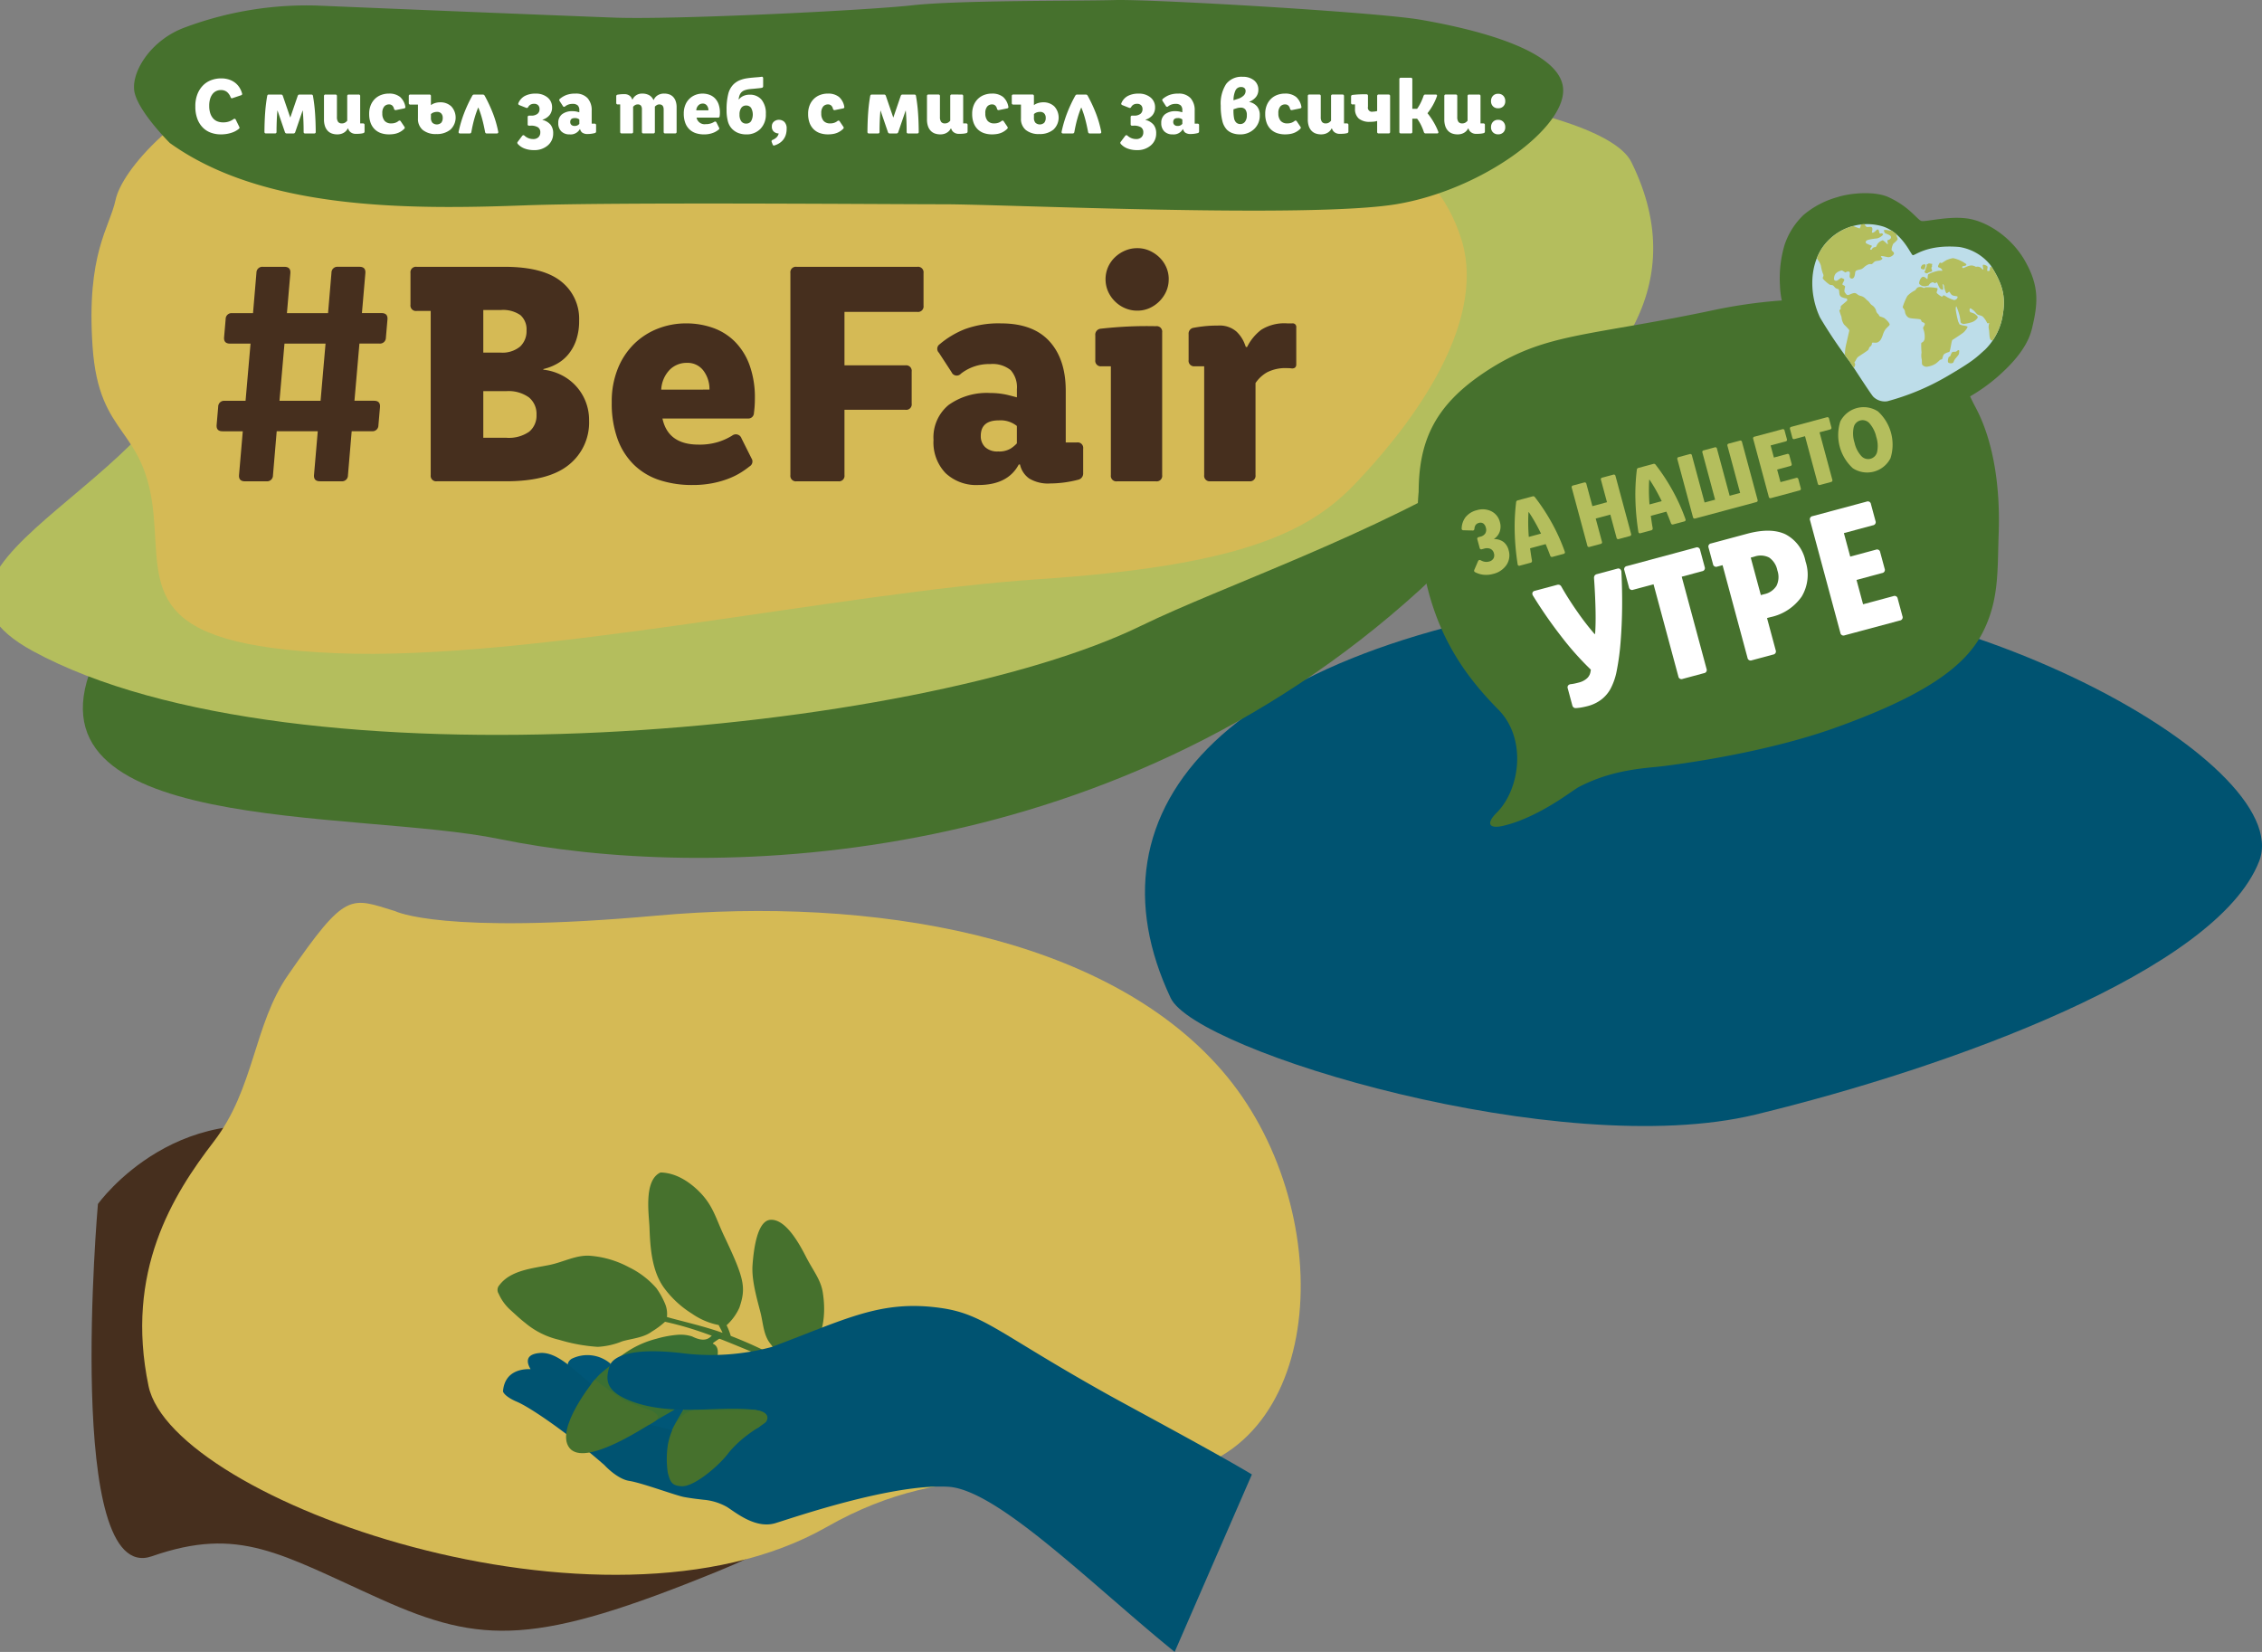
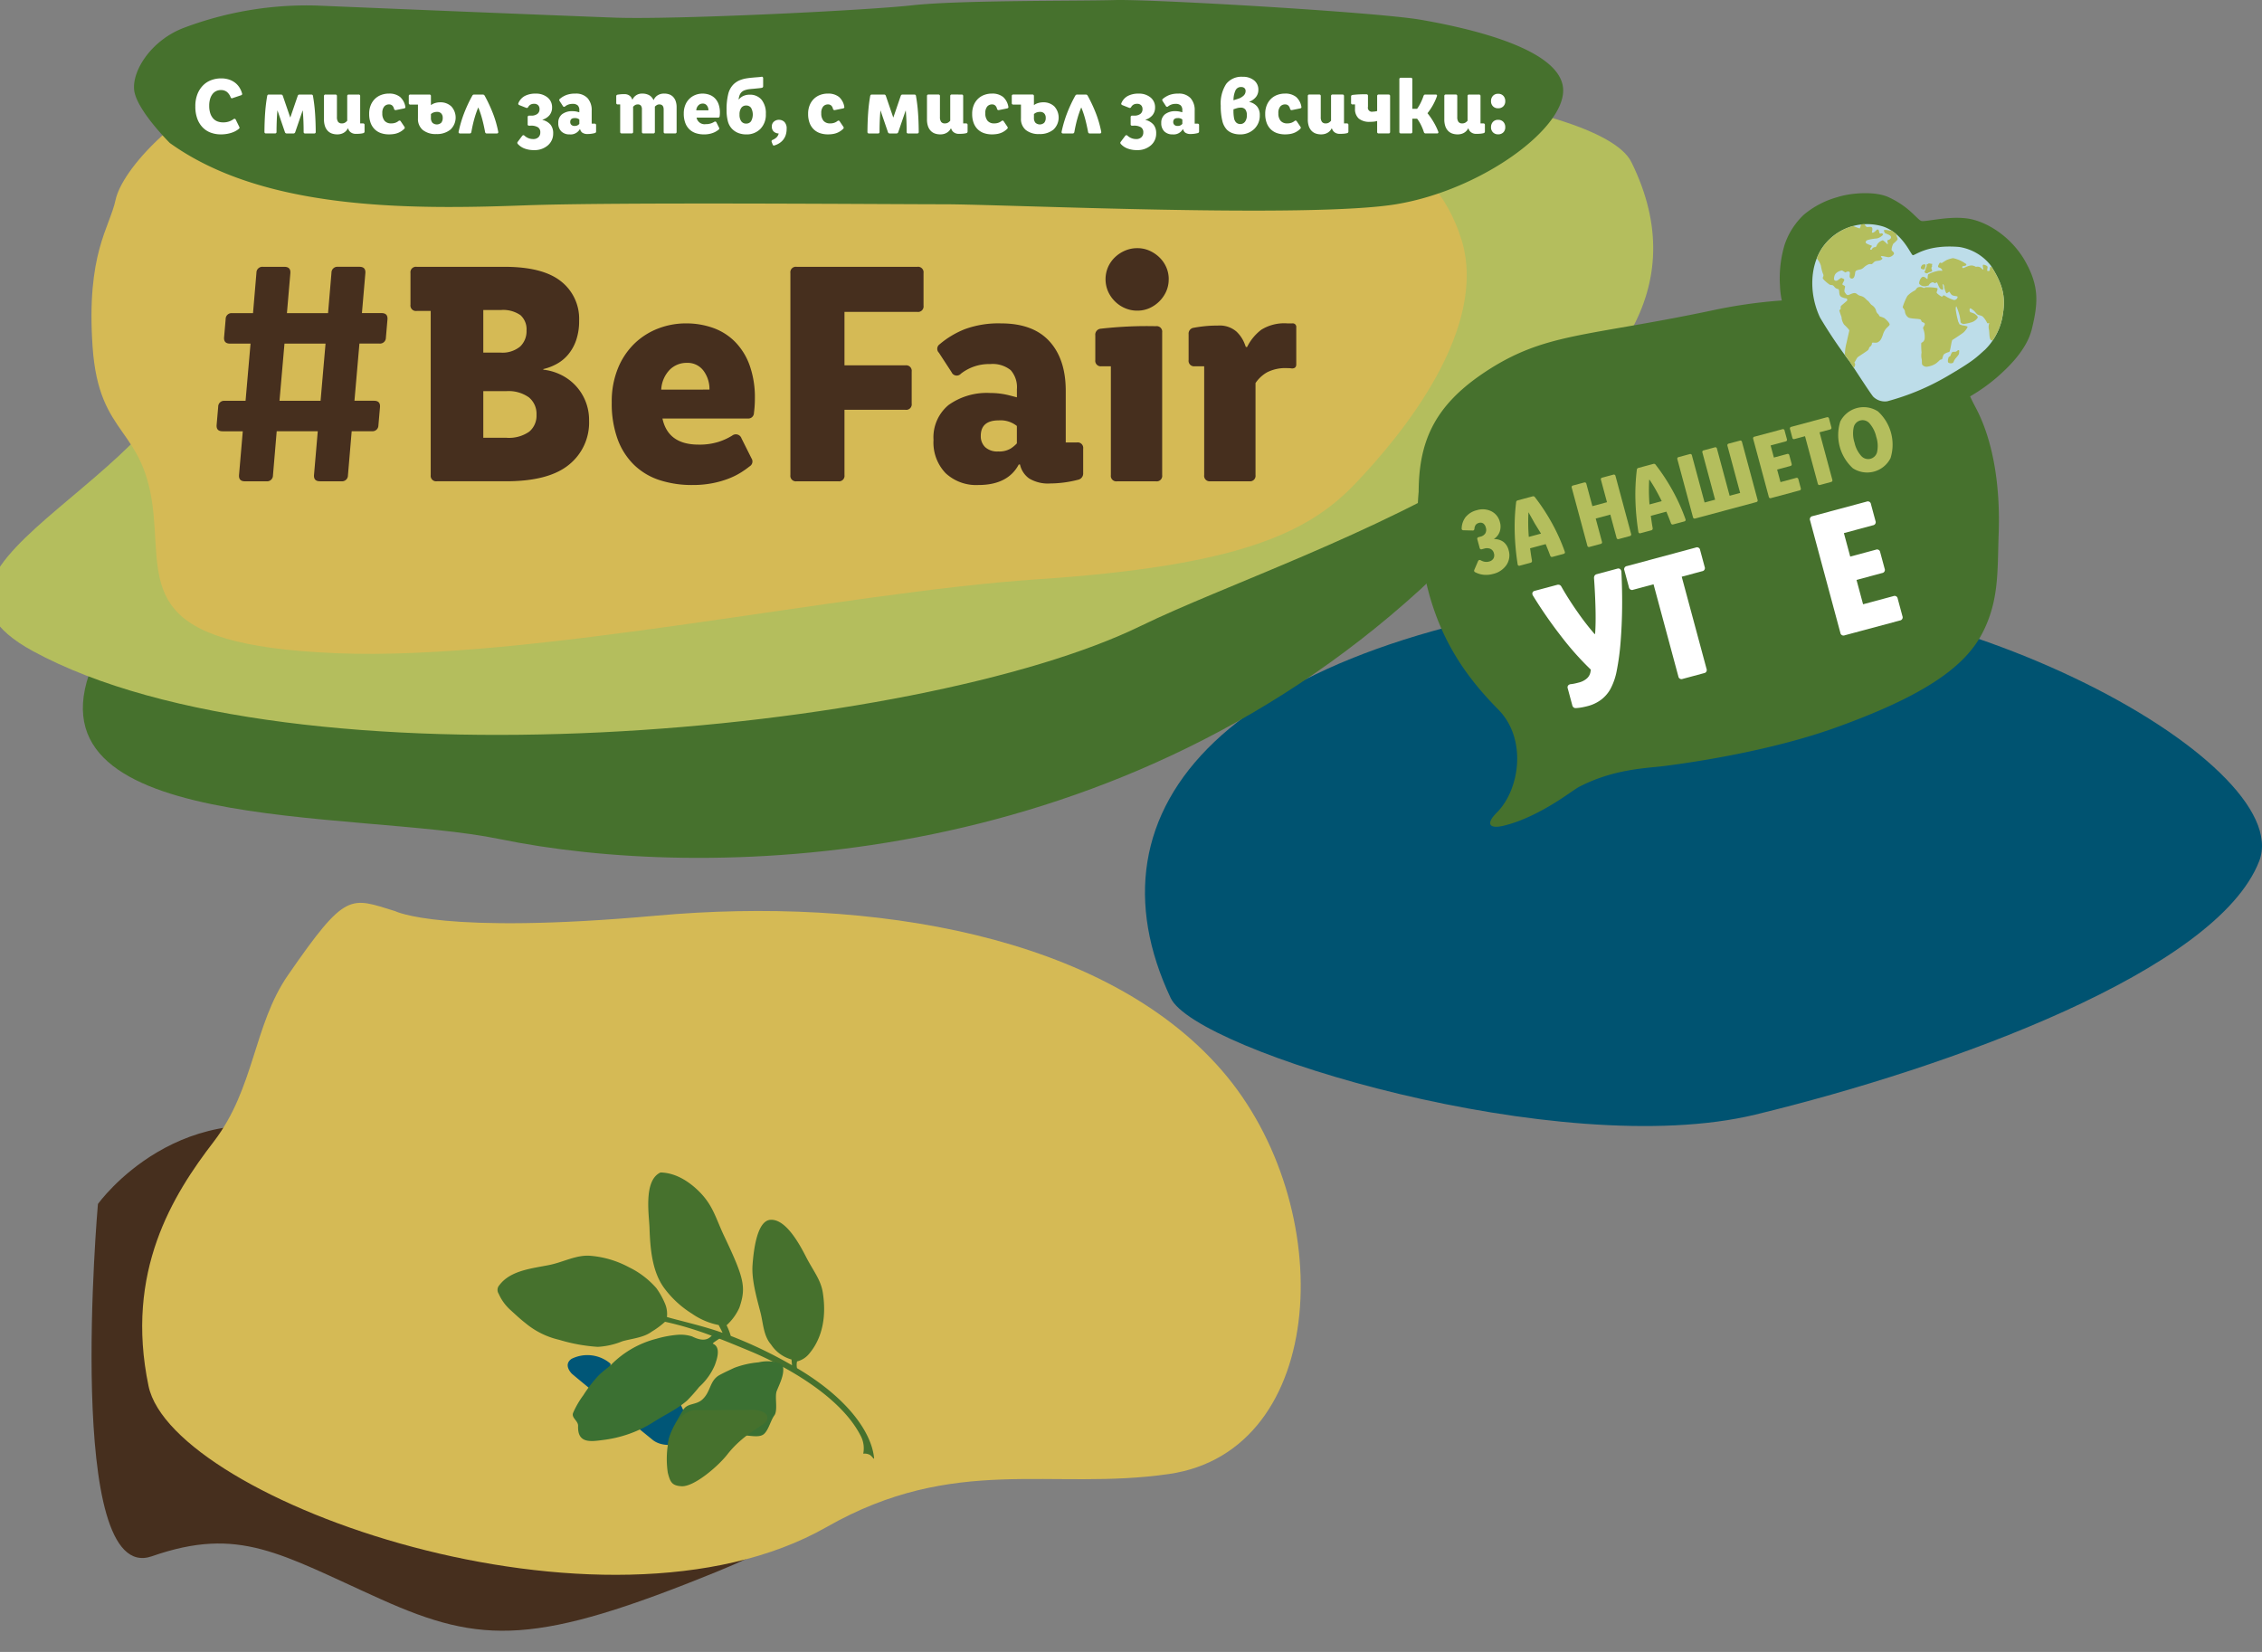
<svg xmlns="http://www.w3.org/2000/svg" width="382" height="279" viewBox="0 0 382 279">
  <rect x="0" y="0" width="382" height="279" fill="#808080" stroke="none" />
  <defs>
    <clipPath id="a">
      <rect width="382" height="279" transform="translate(0 76.031)" fill="none" />
    </clipPath>
    <clipPath id="b">
      <path d="M307.624,118.049c-2.128,3.373-1.969,8.029-.252,11.627a79.675,79.675,0,0,0,4.969,7.381c.294.417,3.653,5.632,4.021,5.986a2.8,2.8,0,0,0,2.364.756,40.958,40.958,0,0,0,9.983-4.149c4.719-2.757,4.975-3.2,6.528-4.567a10.535,10.535,0,0,0,3.023-6.12c.526-3.19-.311-5.346-2.046-8.074a8.415,8.415,0,0,0-5.381-3.154,13.868,13.868,0,0,0-6.091.663,14.757,14.757,0,0,1-1.721.725c-.339-.124-1.686-3.652-4.911-4.808a8.036,8.036,0,0,0-2.718-.462,9.363,9.363,0,0,0-7.766,4.194" fill="none" />
    </clipPath>
  </defs>
  <g transform="translate(0 -76.031)" clip-path="url(#a)">
    <path d="M296.463,264.276c32.9-7.969,77.881-24.3,85.061-42.8,6.495-16.736-54.735-50.664-104.759-45.268-70.616,7.618-94.108,36.491-79.063,68.385,4.251,9.012,65.864,27.654,98.761,19.684" fill="#005371" />
    <path d="M239.858,175.584c22.931-20.912-8.4-35.9-44.585-31.773-42.1,4.8-172.137,28.27-179.124,43.356-13.968,30.159,43.582,25.5,68.26,30.582,33.806,6.961,102.36,6.251,155.45-42.165" fill="#46712d" />
    <path d="M5.558,186c-27.56-15,29.6-30.216,27.693-57.024,18.219-52.938,231.617-47.133,242.258-25.557,21.273,43.131-55.44,64.942-82.82,78.31C155.181,200.04,49.591,209.967,5.558,186" fill="#b4be5d" />
    <path d="M246.8,116.448c4.682,15.122-10.083,33.091-18.035,41.378s-19.7,13.8-53.715,16.059c-32.913,2.189-85.485,13.848-118.35,12.467s-29.576-10.766-30.766-23.436c-1.421-15.123-9.227-12.592-10.3-28.351s2.866-20.005,3.891-24.8,10.018-15.914,28.831-23.6c18.969-7.755,20.578-2.539,61.054-1.391s95.068,7.646,106.258,9.39,26.444,7.172,31.126,22.293" fill="#d5ba55" />
    <path d="M28.691,100.194s-5.661-5.609-6.032-8.947,2.97-8.53,8.538-10.57a58.758,58.758,0,0,1,22.272-3.709c8.723.372,40.275,1.669,50.3,2.041s42.316-1.2,50.3-2.084,28.025-.7,34.15-.883,44.358,2.04,51.782,3.338,23.014,4.636,23.942,11.311-13.549,17.431-28.211,19.841-66.258,0-76.281,0-55.662-.384-70.9.186c-19.859.742-44.173.742-59.855-10.524" fill="#46712d" />
    <path d="M37.286,98.727a4.93,4.93,0,0,1-1.638-.272,3.663,3.663,0,0,1-1.366-.848,4.123,4.123,0,0,1-.942-1.47A5.845,5.845,0,0,1,32.989,94a5.473,5.473,0,0,1,.372-2.12,4.344,4.344,0,0,1,.974-1.471,3.809,3.809,0,0,1,1.386-.861,4.749,4.749,0,0,1,1.6-.278,4.214,4.214,0,0,1,1.4.212,3.423,3.423,0,0,1,1.034.563,3.154,3.154,0,0,1,.709.808,3.644,3.644,0,0,1,.411.947.226.226,0,0,1-.159.318l-1.419.477a.238.238,0,0,1-.358-.159,2.161,2.161,0,0,0-.61-.875,1.616,1.616,0,0,0-1.061-.318,1.77,1.77,0,0,0-.736.159,1.7,1.7,0,0,0-.617.484,2.479,2.479,0,0,0-.424.822,3.9,3.9,0,0,0-.159,1.186,4,4,0,0,0,.179,1.272,2.453,2.453,0,0,0,.491.874,1.857,1.857,0,0,0,.736.5,2.634,2.634,0,0,0,.928.159,2.951,2.951,0,0,0,1.074-.172,3.027,3.027,0,0,0,.7-.371.235.235,0,0,1,.384.106l.584,1.193a.235.235,0,0,1-.066.331,3.57,3.57,0,0,1-.444.311,3.725,3.725,0,0,1-.65.305,5.474,5.474,0,0,1-.869.232A5.952,5.952,0,0,1,37.286,98.727ZM52.576,92a.3.3,0,0,1,.193.06.258.258,0,0,1,.086.179,27.379,27.379,0,0,1,.338,2.736q.112,1.477.126,3.332a.234.234,0,0,1-.265.265H51.542a.234.234,0,0,1-.265-.265q0-.874-.033-1.769t-.113-1.822H51.1l-1.247,3.643a.336.336,0,0,1-.113.159.32.32,0,0,1-.192.053H48.426a.321.321,0,0,1-.193-.053.333.333,0,0,1-.113-.159l-1.247-3.643h-.027q-.08.928-.113,1.822T46.7,98.3a.235.235,0,0,1-.265.265H44.925a.235.235,0,0,1-.265-.265q.013-1.854.126-3.332a27.38,27.38,0,0,1,.338-2.736.329.329,0,0,1,.093-.179A.268.268,0,0,1,45.4,92h2.055a.323.323,0,0,1,.192.053.336.336,0,0,1,.113.159l1.247,3.644h.027l1.246-3.644a.336.336,0,0,1,.113-.159A.322.322,0,0,1,50.587,92Zm7.984,0a.234.234,0,0,1,.265.265v4.611H61.3a.235.235,0,0,1,.265.265v1.1a.27.27,0,0,1-.212.278,3.324,3.324,0,0,1-.557.093q-.305.027-.69.027a1.538,1.538,0,0,1-.544-.086,1.345,1.345,0,0,1-.384-.219,1.1,1.1,0,0,1-.252-.291,1.664,1.664,0,0,1-.146-.318H58.73a1.339,1.339,0,0,1-.186.3,1.766,1.766,0,0,1-.345.331,1.882,1.882,0,0,1-.524.265,2.243,2.243,0,0,1-.723.106,2.681,2.681,0,0,1-.9-.146,1.805,1.805,0,0,1-.709-.457,2.125,2.125,0,0,1-.464-.788,3.527,3.527,0,0,1-.166-1.153V92.261A.234.234,0,0,1,54.977,92h1.658a.235.235,0,0,1,.265.265V95.8a1.339,1.339,0,0,0,.2.815.752.752,0,0,0,.637.258.964.964,0,0,0,.563-.152,1.665,1.665,0,0,0,.338-.3V92.261A.235.235,0,0,1,58.9,92Zm5.092-.159a2.875,2.875,0,0,1,1.91.563,2.83,2.83,0,0,1,.888,1.637q.066.239-.2.3l-1.366.278a.273.273,0,0,1-.345-.212,1.066,1.066,0,0,0-.285-.543.776.776,0,0,0-.563-.2,1.05,1.05,0,0,0-.8.351,1.66,1.66,0,0,0-.325,1.146,1.892,1.892,0,0,0,.378,1.272,1.4,1.4,0,0,0,1.12.437,1.981,1.981,0,0,0,.743-.119,2,2,0,0,0,.477-.265.243.243,0,0,1,.411.066l.6.887a.25.25,0,0,1-.04.358,3.053,3.053,0,0,1-.424.351,3.124,3.124,0,0,1-.544.3,3.22,3.22,0,0,1-.7.205,5.112,5.112,0,0,1-.915.073,4.1,4.1,0,0,1-1.313-.205,2.82,2.82,0,0,1-1.061-.636,2.939,2.939,0,0,1-.7-1.08,4.238,4.238,0,0,1-.252-1.537,3.764,3.764,0,0,1,.285-1.524,3.133,3.133,0,0,1,.749-1.073,3.012,3.012,0,0,1,1.061-.629A3.719,3.719,0,0,1,65.652,91.837Zm7.122,1.947a2.105,2.105,0,0,1,.683-.344,2.851,2.851,0,0,1,.869-.133,2.629,2.629,0,0,1,1.9.7,2.79,2.79,0,0,1-.159,3.909,3.558,3.558,0,0,1-2.38.749,3.438,3.438,0,0,1-2.294-.689,2.419,2.419,0,0,1-.809-1.948V93.692H69.3a.234.234,0,0,1-.265-.265V92.261A.235.235,0,0,1,69.3,92h3.209a.235.235,0,0,1,.265.265Zm0,2.134a1.235,1.235,0,0,0,.252.841,1.111,1.111,0,0,0,1.486,0,1.237,1.237,0,0,0,.252-.841,1.016,1.016,0,0,0-.252-.729.907.907,0,0,0-.69-.265,1.742,1.742,0,0,0-.59.093,1.312,1.312,0,0,0-.457.278Zm6.989-3.737a.383.383,0,0,1,.126-.139A.353.353,0,0,1,80.081,92h1.446a.362.362,0,0,1,.185.047.366.366,0,0,1,.133.139,24.811,24.811,0,0,1,1.439,3.094,18.3,18.3,0,0,1,.855,3,.255.255,0,0,1-.033.212.241.241,0,0,1-.205.08H82.2a.268.268,0,0,1-.185-.059.33.33,0,0,1-.093-.179q-.239-1.272-.511-2.266a16.306,16.306,0,0,0-.63-1.868h-.027a17.578,17.578,0,0,0-.663,1.941q-.279,1-.491,2.192a.33.33,0,0,1-.093.179.29.29,0,0,1-.2.059H77.693a.254.254,0,0,1-.2-.073.243.243,0,0,1-.04-.219,20.651,20.651,0,0,1,.9-3.068,23.328,23.328,0,0,1,1.412-3.027Zm7.784,1.259a2.437,2.437,0,0,1,1.074-1.2,3.773,3.773,0,0,1,1.843-.4,3.019,3.019,0,0,1,2,.642,2.1,2.1,0,0,1,.769,1.69,2.01,2.01,0,0,1-.418,1.285,2.415,2.415,0,0,1-1.2.782v.04a2.6,2.6,0,0,1,1.366.815,2.264,2.264,0,0,1,.438,1.451,2.59,2.59,0,0,1-.908,2.041,3.425,3.425,0,0,1-2.341.795,4.4,4.4,0,0,1-1.571-.265,2.934,2.934,0,0,1-1.161-.782.3.3,0,0,1-.073-.172.232.232,0,0,1,.059-.172l.756-1.007a.318.318,0,0,1,.2-.126.307.307,0,0,1,.212.1,2.135,2.135,0,0,0,1.446.556,1.239,1.239,0,0,0,.882-.3,1.091,1.091,0,0,0,.325-.835.962.962,0,0,0-.4-.855,2.221,2.221,0,0,0-1.233-.272H89.35A.211.211,0,0,1,89.111,97V95.826a.235.235,0,0,1,.265-.265h.318a1.687,1.687,0,0,0,1.048-.285.951.951,0,0,0,.372-.8.914.914,0,0,0-.239-.676.936.936,0,0,0-.69-.238,1.2,1.2,0,0,0-.577.132,1.057,1.057,0,0,0-.4.4.276.276,0,0,1-.159.159.347.347,0,0,1-.225-.026l-1.14-.451a.3.3,0,0,1-.146-.139.213.213,0,0,1,.013-.192Zm6.962-.358a.235.235,0,0,1,.04-.358,3.834,3.834,0,0,1,1.074-.642,4.153,4.153,0,0,1,1.538-.245,2.655,2.655,0,0,1,2.062.762,3.017,3.017,0,0,1,.7,2.113v2.2h.478a.234.234,0,0,1,.265.265v1.047a.27.27,0,0,1-.212.278,4.827,4.827,0,0,1-1.194.159,1.545,1.545,0,0,1-.9-.212.983.983,0,0,1-.391-.6h-.053a1.773,1.773,0,0,1-1.724.875,1.912,1.912,0,0,1-1.393-.5,1.889,1.889,0,0,1-.517-1.418,1.788,1.788,0,0,1,.643-1.491,2.8,2.8,0,0,1,1.783-.51,3.2,3.2,0,0,1,.411.026,3.387,3.387,0,0,1,.358.066l.358.093v-.344a1.1,1.1,0,0,0-.265-.815,1.227,1.227,0,0,0-.876-.258,1.945,1.945,0,0,0-1.247.411.238.238,0,0,1-.4-.066l-.544-.835Zm3.328,3.127a1.114,1.114,0,0,0-.769-.239q-.769,0-.769.663a.646.646,0,0,0,.185.477.757.757,0,0,0,.557.185.947.947,0,0,0,.524-.119,1.363,1.363,0,0,0,.272-.225V96.21Zm9.853-2.544a.813.813,0,0,0-.471.133,1.388,1.388,0,0,0-.3.265V98.3a.234.234,0,0,1-.265.265H105a.235.235,0,0,1-.265-.265V93.666h-.4a.234.234,0,0,1-.265-.265V92.3a.251.251,0,0,1,.226-.278c.15-.027.318-.048.5-.066s.4-.027.65-.027a1.526,1.526,0,0,1,.544.086,1.344,1.344,0,0,1,.384.219,1.114,1.114,0,0,1,.252.291,1.763,1.763,0,0,1,.146.318h.053a1.616,1.616,0,0,1,.491-.636,1.767,1.767,0,0,1,.477-.265,1.873,1.873,0,0,1,.663-.106,2.428,2.428,0,0,1,1.134.251,1.7,1.7,0,0,1,.749.808h.066a1.73,1.73,0,0,1,.179-.318,1.589,1.589,0,0,1,.338-.351,1.924,1.924,0,0,1,.518-.278,2.105,2.105,0,0,1,.729-.112,2.563,2.563,0,0,1,.836.132,1.686,1.686,0,0,1,.663.417,1.99,1.99,0,0,1,.438.729,3.126,3.126,0,0,1,.159,1.054V98.3a.235.235,0,0,1-.265.265h-1.658a.235.235,0,0,1-.265-.265V94.527q0-.861-.729-.861a.793.793,0,0,0-.431.113,1.855,1.855,0,0,0-.325.258V98.3a.235.235,0,0,1-.265.265h-1.658a.234.234,0,0,1-.265-.265V94.527a1.046,1.046,0,0,0-.166-.656A.669.669,0,0,0,107.691,93.666Zm13.739,3.922a.241.241,0,0,1-.08.344,3.825,3.825,0,0,1-.365.258,3.148,3.148,0,0,1-.517.258,4.036,4.036,0,0,1-.69.2,4.373,4.373,0,0,1-.869.08,4.461,4.461,0,0,1-1.386-.205,2.806,2.806,0,0,1-1.087-.643,2.933,2.933,0,0,1-.71-1.1,4.431,4.431,0,0,1-.252-1.577,3.715,3.715,0,0,1,.272-1.471,3.075,3.075,0,0,1,.716-1.053,3,3,0,0,1,1.008-.63,3.277,3.277,0,0,1,1.16-.212,3.421,3.421,0,0,1,1.161.192,2.5,2.5,0,0,1,.935.589,2.762,2.762,0,0,1,.623,1,4.075,4.075,0,0,1,.225,1.424,4.5,4.5,0,0,1-.04.61.239.239,0,0,1-.265.239h-3.634A1.371,1.371,0,0,0,119.175,97a2.676,2.676,0,0,0,.855-.119,2.6,2.6,0,0,0,.577-.265.254.254,0,0,1,.4.119Zm-1.79-2.928a1.3,1.3,0,0,0-.252-.8.84.84,0,0,0-.716-.338,1,1,0,0,0-.729.3,1.309,1.309,0,0,0-.358.841Zm6.949-2.637a2.514,2.514,0,0,1,2.022.848,3.613,3.613,0,0,1,.723,2.412,3.412,3.412,0,0,1-.922,2.517,3.227,3.227,0,0,1-2.394.928A3.656,3.656,0,0,1,124.7,98.5a2.988,2.988,0,0,1-1.054-.683,2.886,2.886,0,0,1-.716-1.272,7.257,7.257,0,0,1-.226-1.974,10.634,10.634,0,0,1,.272-2.637,3.487,3.487,0,0,1,.856-1.616,3.378,3.378,0,0,1,1.014-.7,5.269,5.269,0,0,1,1.359-.371q.252-.04.564-.073t.948-.086c.256-.017.444-.033.563-.046L128.6,89a.215.215,0,0,1,.205.047.277.277,0,0,1,.073.205v1.338a.266.266,0,0,1-.06.185.326.326,0,0,1-.179.093q-.226.04-.5.066l-.789.08-.464.04-.265.027a3.816,3.816,0,0,0-.862.192,1.482,1.482,0,0,0-.53.325,1.446,1.446,0,0,0-.325.5,2.945,2.945,0,0,0-.166.709h.053a2.057,2.057,0,0,1,.776-.583,2.518,2.518,0,0,1,1.015-.2Zm-1.7,3.353a1.87,1.87,0,0,0,.292,1.133.98.98,0,0,0,.836.391.96.96,0,0,0,.822-.4,2.331,2.331,0,0,0,0-2.259.98.98,0,0,0-.835-.391.961.961,0,0,0-.822.4,1.878,1.878,0,0,0-.292,1.127Zm6.657.888a1.314,1.314,0,0,1,.915.351,1.548,1.548,0,0,1,.384,1.186,3.207,3.207,0,0,1-.166,1.067,2.57,2.57,0,0,1-.451.808,2.677,2.677,0,0,1-.657.563,3.319,3.319,0,0,1-.769.345.227.227,0,0,1-.319-.159l-.159-.411a.256.256,0,0,1,.146-.358,2.182,2.182,0,0,0,.656-.411,1.338,1.338,0,0,0,.378-.676,1.292,1.292,0,0,1-.835-.318,1.093,1.093,0,0,1-.319-.848,1.02,1.02,0,0,1,.365-.848A1.292,1.292,0,0,1,131.548,96.263Zm8.235-4.425a2.875,2.875,0,0,1,1.91.563,2.83,2.83,0,0,1,.888,1.637q.066.239-.2.3l-1.366.278a.273.273,0,0,1-.345-.212,1.066,1.066,0,0,0-.285-.543.776.776,0,0,0-.563-.2,1.05,1.05,0,0,0-.8.351,1.66,1.66,0,0,0-.325,1.146,1.892,1.892,0,0,0,.378,1.272,1.4,1.4,0,0,0,1.12.437,1.981,1.981,0,0,0,.743-.119,2,2,0,0,0,.477-.265.243.243,0,0,1,.411.066l.6.887a.251.251,0,0,1-.039.358,3.1,3.1,0,0,1-.968.649,3.22,3.22,0,0,1-.7.205,5.113,5.113,0,0,1-.915.073,4.1,4.1,0,0,1-1.313-.205,2.82,2.82,0,0,1-1.061-.636,2.939,2.939,0,0,1-.7-1.08,4.238,4.238,0,0,1-.252-1.537,3.764,3.764,0,0,1,.285-1.524,3.133,3.133,0,0,1,.749-1.073,3.011,3.011,0,0,1,1.061-.629A3.719,3.719,0,0,1,139.784,91.837ZM154.411,92a.3.3,0,0,1,.192.06.258.258,0,0,1,.086.179,27.374,27.374,0,0,1,.338,2.736q.113,1.477.126,3.332a.234.234,0,0,1-.265.265h-1.512a.234.234,0,0,1-.265-.265q0-.874-.033-1.769t-.113-1.822h-.027l-1.247,3.643a.333.333,0,0,1-.113.159.319.319,0,0,1-.192.053H150.26a.318.318,0,0,1-.192-.053.33.33,0,0,1-.113-.159l-1.247-3.643h-.027q-.079.928-.113,1.822t-.033,1.769a.235.235,0,0,1-.265.265h-1.512a.235.235,0,0,1-.265-.265q.013-1.854.126-3.332a27.379,27.379,0,0,1,.338-2.736.329.329,0,0,1,.093-.179.268.268,0,0,1,.186-.06h2.055a.325.325,0,0,1,.193.053.338.338,0,0,1,.113.159l1.247,3.644h.027l1.247-3.644a.332.332,0,0,1,.113-.159.322.322,0,0,1,.192-.053Zm7.983,0a.234.234,0,0,1,.265.265v4.611h.478a.234.234,0,0,1,.265.265v1.1a.27.27,0,0,1-.212.278,3.316,3.316,0,0,1-.557.093q-.305.027-.689.027a1.539,1.539,0,0,1-.544-.086,1.345,1.345,0,0,1-.384-.219,1.088,1.088,0,0,1-.252-.291,1.668,1.668,0,0,1-.146-.318h-.053a1.339,1.339,0,0,1-.186.3,1.767,1.767,0,0,1-.345.331,1.875,1.875,0,0,1-.524.265,2.243,2.243,0,0,1-.723.106,2.676,2.676,0,0,1-.9-.146,1.8,1.8,0,0,1-.71-.457,2.132,2.132,0,0,1-.464-.788,3.527,3.527,0,0,1-.166-1.153V92.261a.234.234,0,0,1,.265-.265h1.658a.234.234,0,0,1,.265.265V95.8a1.339,1.339,0,0,0,.2.815.752.752,0,0,0,.637.258.964.964,0,0,0,.563-.152,1.665,1.665,0,0,0,.338-.3V92.261a.235.235,0,0,1,.265-.265Zm5.092-.159a2.875,2.875,0,0,1,1.91.563,2.83,2.83,0,0,1,.888,1.637q.066.239-.2.3l-1.366.278a.272.272,0,0,1-.345-.212,1.074,1.074,0,0,0-.285-.543.778.778,0,0,0-.564-.2,1.05,1.05,0,0,0-.8.351,1.66,1.66,0,0,0-.325,1.146,1.892,1.892,0,0,0,.378,1.272,1.4,1.4,0,0,0,1.12.437,1.979,1.979,0,0,0,.743-.119,2,2,0,0,0,.477-.265.244.244,0,0,1,.411.066l.6.887a.251.251,0,0,1-.04.358,3.057,3.057,0,0,1-.425.351,3.106,3.106,0,0,1-.544.3,3.221,3.221,0,0,1-.7.205,5.113,5.113,0,0,1-.915.073,4.1,4.1,0,0,1-1.313-.205,2.82,2.82,0,0,1-1.061-.636,2.939,2.939,0,0,1-.7-1.08,4.238,4.238,0,0,1-.252-1.537,3.764,3.764,0,0,1,.285-1.524,3.133,3.133,0,0,1,.749-1.073,3.012,3.012,0,0,1,1.061-.629A3.719,3.719,0,0,1,167.487,91.837Zm7.122,1.947a2.105,2.105,0,0,1,.683-.344,2.854,2.854,0,0,1,.869-.133,2.629,2.629,0,0,1,1.9.7,2.791,2.791,0,0,1-.159,3.909,3.56,3.56,0,0,1-2.381.749,3.438,3.438,0,0,1-2.294-.689,2.419,2.419,0,0,1-.809-1.948V93.692h-1.286a.234.234,0,0,1-.265-.265V92.261a.235.235,0,0,1,.265-.265h3.209a.235.235,0,0,1,.265.265Zm0,2.134a1.235,1.235,0,0,0,.252.841,1.111,1.111,0,0,0,1.486,0,1.237,1.237,0,0,0,.252-.841,1.016,1.016,0,0,0-.252-.729.907.907,0,0,0-.69-.265,1.742,1.742,0,0,0-.59.093,1.312,1.312,0,0,0-.457.278Zm6.987-3.737a.387.387,0,0,1,.126-.139.353.353,0,0,1,.192-.047h1.446a.359.359,0,0,1,.185.047.366.366,0,0,1,.133.139,24.739,24.739,0,0,1,1.439,3.094,18.2,18.2,0,0,1,.855,3,.255.255,0,0,1-.033.212.241.241,0,0,1-.205.08h-1.7a.268.268,0,0,1-.186-.059.33.33,0,0,1-.093-.179q-.239-1.272-.51-2.266a16.21,16.21,0,0,0-.63-1.868h-.027a17.578,17.578,0,0,0-.663,1.941q-.278,1-.491,2.192a.33.33,0,0,1-.093.179.289.289,0,0,1-.2.059h-1.618a.255.255,0,0,1-.2-.073.246.246,0,0,1-.04-.219,20.652,20.652,0,0,1,.9-3.068,23.394,23.394,0,0,1,1.412-3.027Zm7.784,1.259a2.439,2.439,0,0,1,1.074-1.2,3.773,3.773,0,0,1,1.843-.4,3.021,3.021,0,0,1,2,.642,2.1,2.1,0,0,1,.769,1.69,2.012,2.012,0,0,1-.417,1.285,2.419,2.419,0,0,1-1.2.782v.04a2.6,2.6,0,0,1,1.366.815,2.264,2.264,0,0,1,.438,1.451,2.59,2.59,0,0,1-.908,2.041,3.424,3.424,0,0,1-2.34.795,4.4,4.4,0,0,1-1.572-.265,2.941,2.941,0,0,1-1.161-.782.3.3,0,0,1-.073-.172.234.234,0,0,1,.059-.172l.756-1.007a.319.319,0,0,1,.2-.126.307.307,0,0,1,.212.1,2.135,2.135,0,0,0,1.446.556,1.239,1.239,0,0,0,.882-.3,1.091,1.091,0,0,0,.325-.835.962.962,0,0,0-.4-.855,2.219,2.219,0,0,0-1.233-.272h-.265a.211.211,0,0,1-.239-.238V95.826a.235.235,0,0,1,.265-.265h.318a1.689,1.689,0,0,0,1.048-.285.952.952,0,0,0,.371-.8.914.914,0,0,0-.239-.676.934.934,0,0,0-.689-.238,1.2,1.2,0,0,0-.577.132,1.057,1.057,0,0,0-.4.4.276.276,0,0,1-.159.159.349.349,0,0,1-.226-.026l-1.14-.451a.3.3,0,0,1-.146-.139.214.214,0,0,1,.013-.192Zm6.962-.358a.235.235,0,0,1,.04-.358,3.841,3.841,0,0,1,1.074-.642,4.153,4.153,0,0,1,1.538-.245,2.655,2.655,0,0,1,2.062.762,3.015,3.015,0,0,1,.7,2.113v2.2h.477a.234.234,0,0,1,.265.265v1.047a.27.27,0,0,1-.212.278,4.828,4.828,0,0,1-1.194.159,1.547,1.547,0,0,1-.9-.212.985.985,0,0,1-.391-.6h-.053a1.773,1.773,0,0,1-1.724.875,1.91,1.91,0,0,1-1.392-.5,1.888,1.888,0,0,1-.518-1.418,1.788,1.788,0,0,1,.643-1.491,2.8,2.8,0,0,1,1.783-.51,3.2,3.2,0,0,1,.411.026,3.4,3.4,0,0,1,.358.066q.159.04.358.093v-.344a1.1,1.1,0,0,0-.265-.815,1.227,1.227,0,0,0-.876-.258,1.945,1.945,0,0,0-1.247.411.238.238,0,0,1-.4-.066l-.544-.835Zm3.329,3.127a1.113,1.113,0,0,0-.769-.239q-.77,0-.769.663a.646.646,0,0,0,.186.477.755.755,0,0,0,.557.185.947.947,0,0,0,.524-.119,1.363,1.363,0,0,0,.272-.225V96.21Zm6.485-2.319a6.081,6.081,0,0,1,.915-3.677A3.251,3.251,0,0,1,209.842,89a2.943,2.943,0,0,1,1.936.6,1.969,1.969,0,0,1,.73,1.6,1.916,1.916,0,0,1-.384,1.186,2.69,2.69,0,0,1-1.14.828v.04a2.32,2.32,0,0,1,1.319.769,2.267,2.267,0,0,1,.444,1.457,3.1,3.1,0,0,1-.942,2.339,3.352,3.352,0,0,1-2.427.908,3.62,3.62,0,0,1-1.233-.205,2.55,2.55,0,0,1-.955-.59,3.263,3.263,0,0,1-.776-1.53,10.329,10.329,0,0,1-.259-2.511Zm4.2-2.478a.65.65,0,0,0-.2-.51.825.825,0,0,0-.57-.179,1,1,0,0,0-.928.55,3.891,3.891,0,0,0-.345,1.69l.69-.225a2.461,2.461,0,0,0,1.008-.556,1.063,1.063,0,0,0,.345-.769Zm-.915,5.565a.982.982,0,0,0,.822-.4,1.744,1.744,0,0,0,.3-1.086,1.539,1.539,0,0,0-.252-.973.964.964,0,0,0-.8-.311,2.075,2.075,0,0,0-.378.033,3.173,3.173,0,0,0-.417.112l-.411.133v.186a6.7,6.7,0,0,0,.1,1.325,1.375,1.375,0,0,0,.338.7.921.921,0,0,0,.312.205.99.99,0,0,0,.378.073Zm7.533-5.141a2.872,2.872,0,0,1,1.909.563,2.831,2.831,0,0,1,.889,1.637q.066.239-.2.3l-1.366.278a.273.273,0,0,1-.345-.212,1.07,1.07,0,0,0-.285-.543.777.777,0,0,0-.564-.2,1.051,1.051,0,0,0-.8.351,1.66,1.66,0,0,0-.325,1.146,1.9,1.9,0,0,0,.378,1.272,1.4,1.4,0,0,0,1.121.437,1.981,1.981,0,0,0,.743-.119,2,2,0,0,0,.477-.265.243.243,0,0,1,.411.066l.6.887a.25.25,0,0,1-.04.358,3.052,3.052,0,0,1-.424.351,3.143,3.143,0,0,1-.544.3,3.229,3.229,0,0,1-.7.205,5.116,5.116,0,0,1-.915.073,4.1,4.1,0,0,1-1.313-.205,2.816,2.816,0,0,1-1.061-.636,2.932,2.932,0,0,1-.7-1.08,4.238,4.238,0,0,1-.252-1.537,3.764,3.764,0,0,1,.285-1.524,3.146,3.146,0,0,1,.749-1.073,3.014,3.014,0,0,1,1.061-.629A3.719,3.719,0,0,1,216.977,91.837Zm9.734.159a.234.234,0,0,1,.265.265v4.611h.477a.235.235,0,0,1,.265.265v1.1a.27.27,0,0,1-.212.278,3.324,3.324,0,0,1-.557.093q-.305.027-.69.027a1.538,1.538,0,0,1-.544-.086,1.345,1.345,0,0,1-.384-.219,1.1,1.1,0,0,1-.252-.291,1.665,1.665,0,0,1-.146-.318h-.053a1.339,1.339,0,0,1-.186.3,1.767,1.767,0,0,1-.345.331,1.882,1.882,0,0,1-.524.265,2.243,2.243,0,0,1-.723.106,2.681,2.681,0,0,1-.9-.146,1.805,1.805,0,0,1-.709-.457,2.125,2.125,0,0,1-.464-.788,3.527,3.527,0,0,1-.166-1.153V92.261a.234.234,0,0,1,.265-.265h1.658a.235.235,0,0,1,.265.265V95.8a1.339,1.339,0,0,0,.2.815.752.752,0,0,0,.637.258.965.965,0,0,0,.563-.152,1.665,1.665,0,0,0,.338-.3V92.261a.235.235,0,0,1,.265-.265Zm7.784,0a.235.235,0,0,1,.265.265V98.3a.235.235,0,0,1-.265.265h-1.658a.234.234,0,0,1-.265-.265V96.462a2.892,2.892,0,0,1-.557.112,6.033,6.033,0,0,1-.65.033,2.8,2.8,0,0,1-1.9-.556,2.127,2.127,0,0,1-.63-1.683v-.7h-.4a.234.234,0,0,1-.265-.265v-1.06a.293.293,0,0,1,.06-.192.257.257,0,0,1,.179-.086q.557-.066,1.134-.093t1.214-.013a.234.234,0,0,1,.265.265v1.842a.679.679,0,0,0,.822.821,2.459,2.459,0,0,0,.391-.033,2.737,2.737,0,0,0,.338-.073V92.261a.234.234,0,0,1,.265-.265Zm5.915.225a.337.337,0,0,1,.113-.172.324.324,0,0,1,.193-.053h1.751a.225.225,0,0,1,.192.08.209.209,0,0,1,.006.212,9.489,9.489,0,0,1-.663,1.47,10.571,10.571,0,0,1-.928,1.391,11.938,11.938,0,0,1,1.041,1.51,11.112,11.112,0,0,1,.776,1.6.236.236,0,0,1,0,.219.215.215,0,0,1-.2.086h-1.923a.321.321,0,0,1-.193-.053.336.336,0,0,1-.113-.172,8.748,8.748,0,0,0-.491-1.212,6.278,6.278,0,0,0-.65-1.054h-.809V98.3a.234.234,0,0,1-.265.265h-1.658a.235.235,0,0,1-.265-.265V89.426a.235.235,0,0,1,.265-.265h1.658a.234.234,0,0,1,.265.265v4.982h.809a7.427,7.427,0,0,0,.61-1.027,9.119,9.119,0,0,0,.477-1.159ZM249.759,92a.235.235,0,0,1,.265.265v4.611h.477a.235.235,0,0,1,.265.265v1.1a.271.271,0,0,1-.212.278,3.332,3.332,0,0,1-.557.093q-.305.027-.69.027a1.536,1.536,0,0,1-.544-.086,1.338,1.338,0,0,1-.384-.219,1.1,1.1,0,0,1-.252-.291,1.7,1.7,0,0,1-.146-.318h-.053a1.353,1.353,0,0,1-.185.3,1.756,1.756,0,0,1-.345.331,1.878,1.878,0,0,1-.524.265,2.244,2.244,0,0,1-.723.106,2.678,2.678,0,0,1-.9-.146,1.8,1.8,0,0,1-.709-.457,2.126,2.126,0,0,1-.465-.788,3.527,3.527,0,0,1-.166-1.153V92.261a.235.235,0,0,1,.265-.265h1.658a.235.235,0,0,1,.265.265V95.8a1.339,1.339,0,0,0,.2.815.753.753,0,0,0,.637.258.965.965,0,0,0,.564-.152,1.678,1.678,0,0,0,.338-.3V92.261A.234.234,0,0,1,248.1,92Zm2.043,1.113a1.259,1.259,0,0,1,.325-.9,1.137,1.137,0,0,1,.869-.344,1.156,1.156,0,0,1,.882.344,1.261,1.261,0,0,1,.325.9,1.177,1.177,0,0,1-.332.881,1.2,1.2,0,0,1-.875.325,1.166,1.166,0,0,1-.862-.331A1.181,1.181,0,0,1,251.8,93.109Zm0,4.4a1.26,1.26,0,0,1,.325-.9,1.138,1.138,0,0,1,.869-.344,1.156,1.156,0,0,1,.882.344,1.262,1.262,0,0,1,.325.9,1.179,1.179,0,0,1-.332.881,1.2,1.2,0,0,1-.875.325,1.167,1.167,0,0,1-.862-.332A1.18,1.18,0,0,1,251.8,97.508Z" fill="#fff" />
    <path d="M341.971,120.087c-2.382-4.168-6.62-6.77-9.872-7.173-3.091-.382-6.56.531-7.527.454-.715-.057-1.893-2.307-5.647-4.038-2.253-1.039-6.353-.748-8.654.006a15.034,15.034,0,0,0-5.637,2.952,12.344,12.344,0,0,0-3.254,5.085,19.712,19.712,0,0,0-.781,6.906,14.043,14.043,0,0,0,.308,2.5,85.568,85.568,0,0,0-12.195,1.772c-21.05,4.4-27.866,3.69-37.838,10.255-.221.146-.437.292-.65.439-8.144,5.58-10.6,11.575-10.645,19.822a41.766,41.766,0,0,0,.535,11.472c1.816,11.791,6.725,19.064,12.91,25.324,4.9,4.958,3.649,13.528-.268,17.433-1.9,1.895-1.236,2.778,1.172,2.192,1.138-.277,4.916-1.217,10.85-5.311.462-.318,1.055-.73,1.727-1.163,5.963-3.152,11.587-3.225,14.638-3.618,8.858-1.139,19.966-3.289,28.737-6.433,15.007-5.379,21.919-10.264,24.894-16,2.882-5.556,2.529-10.657,2.754-16.737.293-7.935-.855-15.735-3.94-21.473-.336-.625-.62-1.211-.883-1.776a30.25,30.25,0,0,0,4.562-3.242c1.789-1.582,4.988-4.542,5.87-8.156,1.055-4.319,1.274-7.217-1.168-11.493" fill="#46712d" />
    <path d="M323.02,119.124c.339.124,2.338-1.84,7.812-1.388a8.42,8.42,0,0,1,5.382,3.154c1.735,2.728,2.571,4.884,2.046,8.074a10.538,10.538,0,0,1-3.023,6.12c-1.553,1.364-1.809,1.81-6.528,4.567a40.958,40.958,0,0,1-9.983,4.149,2.794,2.794,0,0,1-2.364-.756c-.368-.355-3.727-5.569-4.022-5.986a79.575,79.575,0,0,1-4.969-7.381c-1.717-3.6-1.876-8.255.252-11.627a9.208,9.208,0,0,1,10.485-3.733c3.224,1.156,4.572,4.684,4.91,4.808" fill="#bddde9" />
    <g clip-path="url(#b)">
      <path d="M318.263,129.774a4.652,4.652,0,0,0-.753-.286c-.2-.083-.148-.24-.345-.431a.948.948,0,0,1-.344-.587,1.625,1.625,0,0,0-.672-.882c-.345-.226-.464-.591-.745-.778s-.493-.622-1.118-.782-.551-.323-.915-.469-.962.243-1.24.3-.379-.186-.573-.436.043-.846.032-1-.368-.231-.44-.333.23-.512.295-.738-.283-.283-.443-.37-.6.449-.882.467-.52-.1-.332-.79.954-.871,1.164-.943.663.41.758.311.543-.257.666-.011-.252.965.293,1.057.591-.764.633-1.044.217-.359.788-.477.585-.38,1.146-.718.673-.142.855-.2.359-.4.634-.489.757-.038,1.061-.3-.192-.31-.135-.5.95.116,1.286.123a1.186,1.186,0,0,0,.9-.535c.06-.2-.1-.374-.318-.545s.133-1.125.24-1.22a5.379,5.379,0,0,0,.655-.629c.16-.215-.155-.567-.153-.832s-.4-.433-.46-.521.482-.185.663-.287a1.176,1.176,0,0,1,.805.166,2.591,2.591,0,0,0,.646.382c.22.088.325.462.336.874s-.23.1-.426.117-.082-.046.036.525.464,1.1.67,1.146.272-.042.449-.229a.9.9,0,0,1,.632-.224,1.937,1.937,0,0,0,.647-.185c.153-.084,1.032.123,1.439.086s.342-.425.472-.672.24.056.626-.045.229-.356.407-.446.665-.108.557-.519-.8-.394-.948-.381a11.042,11.042,0,0,1-2.085-.516,4.173,4.173,0,0,0-1.283-.339c-.625-.111-1.439-.544-2.09-.65s-.688.1-.927.095-1.168-.215-1.486.011a.3.3,0,0,0-.031.487s.523.34.436.4-.828-.171-1.083-.111-.02.237-.015.418.871.35,1.045.632-.068.49-.26.589-.37-.015-.259.433-.021.345-.159.216a3.816,3.816,0,0,0-.643-.549,1.6,1.6,0,0,0-1.014.821c-.193.461-.241.3-.383.343a.636.636,0,0,0-.435.307c-.08.186-.206.156-.293.063s.259-.481.278-.561-.23-.1-.7-.321-.371-.268-.286-.525,1.62-.425,1.84-.434a2.115,2.115,0,0,0,.857-.461c.169-.153.264-.251.038-.364s-.23.054-.4-.009-.1-.53-.282-.645-.281.066-.526.286-.461.265-.527.189.147-.472.027-.777-.65-.105-.882-.147-.4-.624-.726-.654-.288.45-.4.677.075.3-.7,0a4.727,4.727,0,0,0-1.95-.375c-.609.025-.69-.247-.787-.451s-.272-.173-.558-.24a8.463,8.463,0,0,0-2.668-.244c-.464.023-.338.257-.612.495s-.376-.041-1.061.1-.432.705-.4.941.8.323.8.323a2.013,2.013,0,0,1,.663-.049c.155.06.234.031.618-.011s1.306.549,1.247.8a4.554,4.554,0,0,0-.293.931c.012.256-.082.313-.335.567a14.01,14.01,0,0,0-1.164,1.285,1.647,1.647,0,0,0-.042,1.352,2.887,2.887,0,0,1,.6,1.119,6.871,6.871,0,0,0,.333,1.3.6.6,0,0,1,.074.451c-.052.12-.181.307-.007.493a6.423,6.423,0,0,0,1.051.911c.269.136.484-.006.712.252s.249.324.5.432.348.009.4.359,0,.819.392,1.045a2.545,2.545,0,0,0,.869.253.3.3,0,0,1,.1.349c-.061.106-.965.821-1.038.924a.581.581,0,0,0-.037.413c.025.151-.208.216-.24.353a11.329,11.329,0,0,0,.368,1.1,2.4,2.4,0,0,0,.444,1.286c.346.323.911.89.868,1.024s-.481,2.14-.544,2.355a7.905,7.905,0,0,0-.2,1.724c.073.15.3.758.231.862a.846.846,0,0,0-.22.418,2.665,2.665,0,0,0,.352,1.011,1.143,1.143,0,0,0,.644.489c.22.04.291,0,.345-.232s.281-.476.343-.739.025-.259-.028-.392-.09-.13.044-.291.251-.6.567-.818,1.48-.952,1.642-1.131.123-.368.264-.5.248-.183.331-.38,0-.3.132-.355.637.114.992-.115.509-.471.767-1.2a3.224,3.224,0,0,1,.435-.922c.352-.443.718-.651.715-.832,0-.29-.675-.919-.862-1.047m6.378-9.023a1.579,1.579,0,0,0-.2.3.3.3,0,0,0,.013.336c.084.108.495.139.531.138a2.454,2.454,0,0,0,.194-.573c.018-.1.009-.29-.083-.289a.836.836,0,0,0-.451.091m1.5-.191c-.1.007-.405-.133-.506,0s-.27-.038-.263.209a.825.825,0,0,1-.1.461,1.111,1.111,0,0,0-.1.36c-.038.227-.243.25-.136.389a.443.443,0,0,0,.412.19c.136-.031.329-.194.376-.188a1.136,1.136,0,0,0,.476-.179c.041-.075-.155-.421-.119-.573s.112-.181.107-.258-.04-.162-.007-.224.058-.13.028-.15a.693.693,0,0,0-.169-.033m3.521,14.956a2.033,2.033,0,0,0-.262.543c-.072.211-.26.139-.325.323s-.227.744,0,.891a.826.826,0,0,0,.743.013c.1-.087.164-.387.378-.666s.66-.718.654-.957.1-.469-.065-.516-.312.217-.5.259-.519-.028-.622.11m1.749-4.552a3.037,3.037,0,0,1,.853.193c.1.095-.329.67-.594.929s-1.641,1.146-1.847,1.277-.114.045-.208.331-.277,1.731-.443,1.761a2.387,2.387,0,0,0-.843.36c-.221.182-.276.759-.357.847s-.223.036-.381.158a5.828,5.828,0,0,1-.7.613,3.456,3.456,0,0,1-1.28.479.92.92,0,0,1-.992-.321c-.09-.227-.012-.652-.1-.978a2.845,2.845,0,0,1-.008-1.053,13.036,13.036,0,0,1-.054-1.591c.115-.2.374-.093.565-.675a3.651,3.651,0,0,0-.234-1.778c-.065-.276.117-.324.246-.655s-.25-.374-.431-.482-.057-.229-.264-.4-1.605-.1-2.047-.346a1.367,1.367,0,0,1-.59-1.054c-.039-.291-.37-.577-.379-.7a10.04,10.04,0,0,1,.795-1.894,4.642,4.642,0,0,1,1.262-.92c.183-.092.248-.431.584-.547a1.1,1.1,0,0,1,.806.076.29.29,0,0,0,.375-.059,8.307,8.307,0,0,1,1.978.125c.227.066-.046.546-.066.73s.731.681.858.706.108-.025.2-.12.141-.139.378.008A5.192,5.192,0,0,0,330,126.7a.6.6,0,0,0,.6-.53c0-.133-.413-.119-.774-.223s-.522-.554-.6-.632-.364.252-.486.25-.424-.893-.405-1.112-.27-.536-.269-.424a5.711,5.711,0,0,1,.089.7c0,.312-.078.268-.368.15s-.537-.926-.646-1.092-.169.041-.331.06-.257-.119-.394-.147a.92.92,0,0,0-.633.41c-.117.212-.015.108-.526.25a1.164,1.164,0,0,1-1.073-.314c-.242-.17.113-1.1.478-1.244s.727.389.814.359.039-.637.155-.8a5.708,5.708,0,0,1,1.428-.526,2.078,2.078,0,0,1,.878-.059c.186-.024-.056-.463-.423-.547s-.2-.325-.03-.668.342-.024.471-.121.74-.468.74-.468a4.726,4.726,0,0,1,1.129-.344,5.725,5.725,0,0,1,1.814.726c.348.268.523.241.4.45s-.614.113-.646.26-.017.252.166.238,1.022-.554,1.606-.408.346.234.708.182a.86.86,0,0,1,.782.316c.23.212.331.207.276.013s-.151-.637,0-.66.758.164.73.413-.123.579-.026.63.388.012.4-.108a2.276,2.276,0,0,1,.073-.56,4.5,4.5,0,0,1,1.068.1c.3.042.5-.224.6-.173s1.857.34,2,.634c.061.128-.2.394-.095.477.138.108.442.163.66.289.133.078.5.023.879.116a4.871,4.871,0,0,1,1.535.813c.195.108.349.157.456.324a1.309,1.309,0,0,1,.224.616s-1.6,8.815-1.833,9.378a.8.8,0,0,1-1.046.511c-.266-.147-.367-.863-.52-.823s-.25.681-.306.669c-.143-.032-.52-.084-.531-.252a8.1,8.1,0,0,1,.276-1.1c-.014-.242-.369-.036-.312-.329s-.1-1.263-.335-1.147c-1.279.643-.737.452-.976.729-.544.631-1.1,1.438-1.172,1.48-.864.526-.651-1.24-.8-1.759a2.034,2.034,0,0,1,.071-1.1s-.3.124-.363.018a3.778,3.778,0,0,0-.773-1.117c-.314-.192-.709-.217-.884-.345s-.528-.606-.633-.669-.543-.487-.641-.3a.655.655,0,0,0,.072.6,4.477,4.477,0,0,1,.756.275c.151.133.609.429.493.675a1.988,1.988,0,0,1-1.125.785,7.893,7.893,0,0,1-1.238.257c-.212-.039-.512-.127-.529-.378s-.09-.7-.121-.9a10.16,10.16,0,0,0-.57-1.689c-.083-.024-.12.144-.11.572a15.151,15.151,0,0,0,.383,1.874c.054.239.194.383.205.5s.53.247.53.247" fill="#b4be5d" />
    </g>
    <path d="M247.567,163.3a3.476,3.476,0,0,1,1.834-1.1,3.34,3.34,0,0,1,2.472.189,2.763,2.763,0,0,1,1.427,1.825,2.663,2.663,0,0,1-.028,1.6,2.424,2.424,0,0,1-.952,1.224l.011.044a2.581,2.581,0,0,1,1.583.485,2.541,2.541,0,0,1,.861,1.4,2.944,2.944,0,0,1-.351,2.464,3.736,3.736,0,0,1-2.282,1.532,4.38,4.38,0,0,1-1.542.148,4.02,4.02,0,0,1-1.472-.433.3.3,0,0,1-.165-.165.334.334,0,0,1,.01-.229l.635-1.476a.385.385,0,0,1,.192-.189.334.334,0,0,1,.252.037,2.056,2.056,0,0,0,.7.255,1.643,1.643,0,0,0,.7-.036,1.193,1.193,0,0,0,.752-.508,1.1,1.1,0,0,0,.081-.892,1.072,1.072,0,0,0-.588-.746,1.539,1.539,0,0,0-1.058-.037l-.376.1a.276.276,0,0,1-.381-.221l-.4-1.472a.274.274,0,0,1,.023-.216.3.3,0,0,1,.19-.131l.3-.081a1.33,1.33,0,0,0,.842-.557,1.2,1.2,0,0,0,.087-.967,1.182,1.182,0,0,0-.442-.712.878.878,0,0,0-.739-.083.952.952,0,0,0-.526.327,1.21,1.21,0,0,0-.217.63.4.4,0,0,1-.1.261.3.3,0,0,1-.251.059l-1.528-.041a.292.292,0,0,1-.218-.094.31.31,0,0,1-.062-.233,3.347,3.347,0,0,1,.725-1.975" fill="#b4be5d" />
-     <path d="M258.126,162.55q-.058.982-.046,2.019t.1,2.141l2.062-.555q-.5-1.026-1.012-1.928t-1.046-1.694Zm6.13,6.887a.3.3,0,0,1-.2.142l-1.88.505a.29.29,0,0,1-.231-.018.342.342,0,0,1-.147-.186q-.187-.514-.383-1c-.131-.325-.26-.642-.385-.952l-2.633.707q.07.5.145,1.017t.173,1.058a.326.326,0,0,1-.042.237.317.317,0,0,1-.2.133l-1.806.486a.267.267,0,0,1-.372-.239,42.4,42.4,0,0,1-.495-5.428,34.312,34.312,0,0,1,.24-5.046.327.327,0,0,1,.081-.206.4.4,0,0,1,.2-.111l2.5-.671a.384.384,0,0,1,.218,0,.347.347,0,0,1,.174.138,33.481,33.481,0,0,1,2.887,4.4,32.367,32.367,0,0,1,2.153,4.79.3.3,0,0,1,0,.25" fill="#b4be5d" />
+     <path d="M258.126,162.55q-.058.982-.046,2.019t.1,2.141l2.062-.555t-1.046-1.694Zm6.13,6.887a.3.3,0,0,1-.2.142l-1.88.505a.29.29,0,0,1-.231-.018.342.342,0,0,1-.147-.186q-.187-.514-.383-1c-.131-.325-.26-.642-.385-.952l-2.633.707q.07.5.145,1.017t.173,1.058a.326.326,0,0,1-.042.237.317.317,0,0,1-.2.133l-1.806.486a.267.267,0,0,1-.372-.239,42.4,42.4,0,0,1-.495-5.428,34.312,34.312,0,0,1,.24-5.046.327.327,0,0,1,.081-.206.4.4,0,0,1,.2-.111l2.5-.671a.384.384,0,0,1,.218,0,.347.347,0,0,1,.174.138,33.481,33.481,0,0,1,2.887,4.4,32.367,32.367,0,0,1,2.153,4.79.3.3,0,0,1,0,.25" fill="#b4be5d" />
    <path d="M272.438,156.2a.323.323,0,0,1,.245.014.315.315,0,0,1,.137.205l2.631,9.77a.314.314,0,0,1-.014.247.317.317,0,0,1-.206.136l-1.85.5a.277.277,0,0,1-.383-.221l-1.052-3.908-2.467.664,1.052,3.908a.275.275,0,0,1-.219.382l-1.865.5a.276.276,0,0,1-.383-.22l-2.631-9.77a.318.318,0,0,1,.014-.246.325.325,0,0,1,.205-.136l1.867-.5a.324.324,0,0,1,.246.014.318.318,0,0,1,.136.205l1.016,3.773,2.467-.664-1.016-3.773a.273.273,0,0,1,.219-.381Z" fill="#b4be5d" />
    <path d="M278.511,157.068q-.058.982-.046,2.019t.1,2.141l2.062-.554q-.5-1.026-1.012-1.929t-1.046-1.693Zm6.13,6.887a.3.3,0,0,1-.2.143l-1.88.505a.291.291,0,0,1-.231-.018.337.337,0,0,1-.147-.186c-.124-.343-.253-.676-.383-1s-.26-.642-.385-.952l-2.633.708q.07.5.145,1.016t.173,1.058a.329.329,0,0,1-.042.236.314.314,0,0,1-.2.134l-1.806.485a.267.267,0,0,1-.372-.238,42.3,42.3,0,0,1-.495-5.429,34.307,34.307,0,0,1,.24-5.046.328.328,0,0,1,.081-.206.411.411,0,0,1,.2-.111l2.5-.671a.38.38,0,0,1,.218,0,.342.342,0,0,1,.174.138,33.4,33.4,0,0,1,2.887,4.4,32.386,32.386,0,0,1,2.153,4.789.3.3,0,0,1,0,.249" fill="#b4be5d" />
    <path d="M293.8,150.459a.275.275,0,0,1,.383.219l2.631,9.77a.313.313,0,0,1-.014.247.318.318,0,0,1-.2.136L286.288,163.6a.317.317,0,0,1-.246-.014.322.322,0,0,1-.137-.206l-2.631-9.77a.274.274,0,0,1,.221-.381l1.85-.5a.275.275,0,0,1,.381.22l2.141,7.952,1.775-.478-2.141-7.952a.275.275,0,0,1,.221-.381l1.85-.5a.276.276,0,0,1,.383.219l2.141,7.952,1.775-.477-2.141-7.952a.319.319,0,0,1,.014-.246.324.324,0,0,1,.207-.136Z" fill="#b4be5d" />
    <path d="M300.992,148.525a.275.275,0,0,1,.381.219l.393,1.458a.275.275,0,0,1-.221.381l-2.528.68.552,2.045,2.226-.6a.275.275,0,0,1,.382.22l.385,1.427a.276.276,0,0,1-.22.383l-2.226.6.57,2.119,2.633-.708a.316.316,0,0,1,.245.014.312.312,0,0,1,.137.2l.408,1.518a.314.314,0,0,1-.014.247.317.317,0,0,1-.205.136l-4.8,1.29a.276.276,0,0,1-.383-.22l-2.631-9.77a.274.274,0,0,1,.219-.381Z" fill="#b4be5d" />
    <path d="M308.5,146.507a.323.323,0,0,1,.245.014.316.316,0,0,1,.136.205l.393,1.458a.32.32,0,0,1-.014.247.314.314,0,0,1-.205.135l-1.775.478,2.158,8.011a.32.32,0,0,1-.015.247.317.317,0,0,1-.206.135l-1.85.5a.318.318,0,0,1-.246-.015.314.314,0,0,1-.136-.205l-2.158-8.012-1.761.473a.274.274,0,0,1-.381-.219l-.393-1.458a.321.321,0,0,1,.015-.246.317.317,0,0,1,.205-.136Z" fill="#b4be5d" />
    <path d="M314.313,153.027a1.554,1.554,0,0,0,2.7-.719,4.947,4.947,0,0,0-.155-2.49,5.153,5.153,0,0,0-1.126-2.269,1.54,1.54,0,0,0-2.7.726,5.062,5.062,0,0,0,.157,2.529,4.9,4.9,0,0,0,1.122,2.221m-3.533-5.8a4.427,4.427,0,0,1,6.365-1.711,7.608,7.608,0,0,1,2.125,7.892,4.425,4.425,0,0,1-6.363,1.711,7.6,7.6,0,0,1-2.126-7.891" fill="#b4be5d" />
    <path d="M269.3,173.242a.606.606,0,0,1,.373-.24l3.446-.927a.517.517,0,0,1,.471.06.679.679,0,0,1,.228.439q.154,3.245.12,6.147t-.253,5.683a41.428,41.428,0,0,1-.68,5.033,10.672,10.672,0,0,1-1.068,3.009,5.832,5.832,0,0,1-1.572,1.783,6.468,6.468,0,0,1-2.208,1.047q-.526.141-1.034.231a7.626,7.626,0,0,1-.94.113.562.562,0,0,1-.416-.092.622.622,0,0,1-.238-.359l-.769-2.858a.543.543,0,0,1,.054-.5.668.668,0,0,1,.439-.228,5.753,5.753,0,0,0,.7-.112q.341-.074.661-.161a3.218,3.218,0,0,0,1.378-.7,1.893,1.893,0,0,0,.608-1.117l.059-.36a49.888,49.888,0,0,1-4.982-5.591,76.681,76.681,0,0,1-4.815-6.949.581.581,0,0,1-.054-.486.515.515,0,0,1,.378-.288l3.736-1a.739.739,0,0,1,.456,0,.637.637,0,0,1,.321.32q1.189,2.09,2.713,4.261a43.9,43.9,0,0,0,2.879,3.716l.088-.024q.129-1.848.065-4.351t-.248-5.049a.749.749,0,0,1,.1-.449" fill="#fff" />
    <path d="M286.374,168.511a.533.533,0,0,1,.74.426l.762,2.83a.533.533,0,0,1-.427.74l-3.445.927,4.188,15.549a.535.535,0,0,1-.427.741l-3.591.966a.535.535,0,0,1-.741-.427l-4.188-15.549-3.416.918a.533.533,0,0,1-.741-.426l-.762-2.83a.533.533,0,0,1,.427-.74Z" fill="#fff" />
-     <path d="M297.366,176.537l.555-.149a3.2,3.2,0,0,0,2.09-1.422,3.373,3.373,0,0,0,.148-2.59,3.436,3.436,0,0,0-1.385-2.177,3.161,3.161,0,0,0-2.5-.157l-.613.165Zm-6.465-5.051-.876.235a.535.535,0,0,1-.742-.427l-.739-2.742a.533.533,0,0,1,.428-.74l6.073-1.633q4-1.076,6.475.088a6.562,6.562,0,0,1,3.394,4.578,7.183,7.183,0,0,1-.642,5.929,8.558,8.558,0,0,1-5.307,3.492l-.555.149,1.461,5.426a.534.534,0,0,1-.427.741l-3.592.966a.535.535,0,0,1-.741-.427Z" fill="#fff" />
    <path d="M315.222,160.754a.533.533,0,0,1,.74.426l.762,2.83a.533.533,0,0,1-.427.74l-4.905,1.319,1.069,3.968,4.322-1.162a.535.535,0,0,1,.741.426l.747,2.772a.535.535,0,0,1-.427.741l-4.321,1.162,1.108,4.113,5.11-1.374a.534.534,0,0,1,.74.426l.794,2.946a.534.534,0,0,1-.426.741l-9.315,2.5a.535.535,0,0,1-.742-.427l-5.108-18.962a.534.534,0,0,1,.428-.74Z" fill="#fff" />
    <path d="M54.032,157.316q-1.1,0-1-1.1l.631-7.35H46.728l-.631,7.455a.994.994,0,0,1-1.1,1H41.369q-1.1,0-1-1.1l.631-7.35H37.585q-1.1,0-1-1.1l.263-3.045a.993.993,0,0,1,1.1-1h3.521l.841-9.66H38.846q-1.1,0-1-1.1l.263-3.045a.994.994,0,0,1,1.1-1h3.52l.578-6.825a.993.993,0,0,1,1.1-1h3.626q1.1,0,1,1.1l-.578,6.72H55.4l.578-6.825a.994.994,0,0,1,1.1-1H60.7q1.1,0,1,1.1l-.578,6.72h3.31q1.1,0,1,1.1l-.263,3.045a.994.994,0,0,1-1.1,1H60.7l-.841,9.66h3.31q1.1,0,1,1.1l-.263,3.045a.994.994,0,0,1-1.1,1H59.391l-.631,7.455a.994.994,0,0,1-1.1,1ZM47.2,143.72h6.936l.841-9.66H48.042Zm23.172-15.172a.928.928,0,0,1-1.051-1.05v-5.354a.928.928,0,0,1,1.051-1.05H85.19q6.463,0,9.537,2.441a8.029,8.029,0,0,1,3.074,6.641,9.954,9.954,0,0,1-.5,3.307,7.652,7.652,0,0,1-1.34,2.414,6.772,6.772,0,0,1-1.944,1.6,8.7,8.7,0,0,1-2.26.866v.105a8.907,8.907,0,0,1,2.864.814,8.512,8.512,0,0,1,2.47,1.758,8.467,8.467,0,0,1,2.391,6.038,9.122,9.122,0,0,1-3.416,7.455q-3.416,2.783-10.614,2.782H73.788a.928.928,0,0,1-1.051-1.05V128.547Zm14.134,7.035a4.7,4.7,0,0,0,3.336-1.024,3.558,3.558,0,0,0,1.077-2.7,3.211,3.211,0,0,0-1.024-2.6,5.15,5.15,0,0,0-3.336-.866H81.617v7.192Zm1,14.384a5.993,5.993,0,0,0,3.862-1.024,3.512,3.512,0,0,0,1.235-2.861,3.583,3.583,0,0,0-1.287-2.94,5.921,5.921,0,0,0-3.809-1.05H81.617v7.875Zm41.4,3.465a.955.955,0,0,1-.316,1.365,15.235,15.235,0,0,1-1.445,1.024,12.4,12.4,0,0,1-2.049,1.024,15.953,15.953,0,0,1-2.732.787,17.316,17.316,0,0,1-3.442.315,17.64,17.64,0,0,1-5.491-.813,11.142,11.142,0,0,1-4.309-2.546,11.639,11.639,0,0,1-2.811-4.357,17.563,17.563,0,0,1-1-6.247,14.717,14.717,0,0,1,1.077-5.827,12.214,12.214,0,0,1,2.837-4.174,11.888,11.888,0,0,1,3.994-2.494,12.968,12.968,0,0,1,4.6-.84,13.569,13.569,0,0,1,4.6.761,9.888,9.888,0,0,1,3.7,2.336,10.919,10.919,0,0,1,2.469,3.964,16.112,16.112,0,0,1,.894,5.644,17.822,17.822,0,0,1-.158,2.414.948.948,0,0,1-1.051.945h-14.4q.945,4.41,6.1,4.41a10.63,10.63,0,0,0,3.389-.472,10.382,10.382,0,0,0,2.286-1.05,1.006,1.006,0,0,1,1.576.472Zm-7.094-11.6a5.167,5.167,0,0,0-1-3.176,3.331,3.331,0,0,0-2.837-1.339,3.99,3.99,0,0,0-2.89,1.181,5.189,5.189,0,0,0-1.419,3.334Zm35.1-20.737a.929.929,0,0,1,1.051,1.05v5.512a.928.928,0,0,1-1.051,1.05h-12.3v9.029h10.3a.929.929,0,0,1,1.051,1.05v5.408a.928.928,0,0,1-1.051,1.05h-10.3v11.025a.928.928,0,0,1-1.051,1.05H134.53a.928.928,0,0,1-1.051-1.05V122.143a.928.928,0,0,1,1.051-1.05Zm3.625,14.489a.934.934,0,0,1,.157-1.417,15.2,15.2,0,0,1,4.256-2.546,16.475,16.475,0,0,1,6.1-.971q5.412,0,8.171,3.019t2.759,8.373v8.715h1.892a.929.929,0,0,1,1.051,1.05v4.147a1.07,1.07,0,0,1-.841,1.1,19.141,19.141,0,0,1-4.729.63,6.135,6.135,0,0,1-3.547-.84,3.905,3.905,0,0,1-1.55-2.362h-.21q-1.84,3.465-6.831,3.465a7.568,7.568,0,0,1-5.517-1.995,7.479,7.479,0,0,1-2.049-5.617,7.085,7.085,0,0,1,2.548-5.906,11.1,11.1,0,0,1,7.067-2.021,12.384,12.384,0,0,1,1.629.1,13.076,13.076,0,0,1,1.419.263q.63.158,1.419.367v-1.365a4.343,4.343,0,0,0-1.051-3.229,4.862,4.862,0,0,0-3.468-1.024,7.7,7.7,0,0,0-4.939,1.627.945.945,0,0,1-1.577-.262l-2.154-3.307Zm13.189,12.39a4.416,4.416,0,0,0-3.048-.945q-3.048,0-3.047,2.625a2.554,2.554,0,0,0,.735,1.89,3,3,0,0,0,2.207.735,3.755,3.755,0,0,0,2.075-.472,5.473,5.473,0,0,0,1.078-.893v-2.94Zm13.241-15.33a1.011,1.011,0,0,1,.946-1.1q2.364-.262,4.65-.368t4.65-.052a.929.929,0,0,1,1.051,1.05v24.1a.928.928,0,0,1-1.051,1.05H188.65a.928.928,0,0,1-1.051-1.05V137.892h-1.577a.928.928,0,0,1-1.051-1.05v-4.2Zm12.4-9.45a4.981,4.981,0,0,1-.42,2.048,5.6,5.6,0,0,1-2.837,2.835,4.982,4.982,0,0,1-2.049.42,5.165,5.165,0,0,1-2.075-.42,5.426,5.426,0,0,1-1.708-1.155,5.519,5.519,0,0,1-1.156-1.68,5.2,5.2,0,0,1,0-4.095,5.206,5.206,0,0,1,1.156-1.654,5.683,5.683,0,0,1,1.708-1.129,5.174,5.174,0,0,1,2.075-.42,4.99,4.99,0,0,1,2.049.42,5.808,5.808,0,0,1,1.682,1.129,5.228,5.228,0,0,1,1.156,1.654A4.979,4.979,0,0,1,197.372,123.192Zm20.86,7.455a.6.6,0,0,1,.683.682v6.247q0,.683-.735.682a4.426,4.426,0,0,0-.788-.053,6.8,6.8,0,0,0-3.415.709,5.851,5.851,0,0,0-1.944,1.811v15.539a.929.929,0,0,1-1.051,1.05h-6.568a.928.928,0,0,1-1.051-1.05V137.892h-1.577a.928.928,0,0,1-1.051-1.05v-4.357a.994.994,0,0,1,.893-1.1q.84-.158,1.812-.262a21.093,21.093,0,0,1,2.233-.105,4.33,4.33,0,0,1,3.126,1,5.678,5.678,0,0,1,1.445,2.2l.158.42h.21A8.267,8.267,0,0,1,213,131.724a7.333,7.333,0,0,1,4.387-1.076Z" fill="#462f1e" />
    <path d="M16.537,279.381s14.043-19.7,38.332-11.1,38.712,19.432,44.025,28.95,18.977,1.718,21.633,16.656,31.5,14.937.759,27.5-39.85,12.426-56.929,4.759-23.911-12.426-38.712-7.27-9.109-59.486-9.109-59.486" fill="#462f1e" />
    <path d="M66.773,229.928c-7.691-2.348-8.291-3.456-18.158,10.826-5.8,8.4-5.623,19.117-12.525,28.1s-15.033,21.945-11.007,41.26,76.883,45.277,114.522,23.819c21.633-12.333,37.923-6.082,57.783-8.947,27.033-3.9,28.779-45.34,8.936-68.192s-59.241-29.381-95.476-26.116-44.076-.745-44.076-.745" fill="#d5ba55" />
    <path d="M118.611,318.668c-.517-.032-1.51-1.321-1.51-1.321a34.518,34.518,0,0,1-2.225-4.278c-.808.2-10.984-.68-11.74-4.064-.023-1.4-.036-2.658-.036-2.658a5.99,5.99,0,0,0-6.578-.815c-1.5,1.032.063,2.522.063,2.522,1.072.947,13.662,11.188,13.662,11.188,2.8,2.182,8.364-.575,8.364-.575" fill="#005677" />
    <path d="M147.614,322.3c-.437-4.428-4.561-10.194-13.016-15.195a2.648,2.648,0,0,1,.007-1.139,3.8,3.8,0,0,0,2.062-1.32c.884-1.066,3.248-4.2,2.281-10.332-.343-2.164-1.614-3.643-2.821-5.993-1.1-2.148-3.422-6.457-6.026-6.271-2.178.155-2.807,4.777-3.015,7.633-.184,2.519.719,5.592,1.332,7.984.488,1.9.5,3.957,1.793,5.446a6.1,6.1,0,0,0,3.456,2.528c.039.418.065.718.086.974a73.837,73.837,0,0,0-10.343-4.956,10.589,10.589,0,0,0-.707-1.8,9.019,9.019,0,0,0,2.16-2.967c1.156-3.413.861-4.879-2.557-12.071-1.414-2.977-1.859-5.149-4.169-7.482-1.469-1.485-3.811-3.234-6.591-3.283-2.9,1.316-1.932,7.168-1.86,9.323.118,3.493.425,7.339,2.429,10.127a17.008,17.008,0,0,0,4.776,4.417,11.834,11.834,0,0,0,4.481,1.9c.059.165.6,1.127.64,1.312-3.306-1.188-7.6-2.128-9.386-2.673-.006,0,0-.012.006-.018a4.492,4.492,0,0,0-.371-2.342,13.2,13.2,0,0,0-1.415-2.511,14.625,14.625,0,0,0-4.652-3.543,16.569,16.569,0,0,0-6.394-1.913c-2.394-.233-4.586,1.038-6.966,1.53-2.868.592-6.589.886-8.481,3.4a1.18,1.18,0,0,0-.144,1.462,8.108,8.108,0,0,0,2.066,2.821c.886.8,1.49,1.387,2.42,2.113a13.681,13.681,0,0,0,5.752,2.86,28.765,28.765,0,0,0,6.5,1.184,12.735,12.735,0,0,0,4.14-.936c1.548-.452,3.6-.6,4.97-1.631a13.8,13.8,0,0,0,2.249-1.668c4.994,1.087,8.961,2.717,14.293,4.93,5.472,2.273,15.14,7.4,18.681,14.2a4.561,4.561,0,0,1,.5,3.152,1.887,1.887,0,0,1,1.1.189c.38.217.766.912.731.554" fill="#46712d" />
    <path d="M121,305.755c.3-1.047.469-2.316-.6-2.781-.235-.1,1.72-1.162,1.527-1.251-.152-.072-.713-.468-.873-.573-.807-.529-.834,2.272-4.169.6a6.348,6.348,0,0,0-2.383-.285,18.015,18.015,0,0,0-3.651.676,16.432,16.432,0,0,0-7.639,4.381c-.714.647-1.472,1.157-2.148,1.841a23.069,23.069,0,0,0-2.556,3.319,15.381,15.381,0,0,0-1.728,2.983c-.321.842.881,1.324.847,2.207-.114,2.955,2.069,2.647,4.152,2.372a20.637,20.637,0,0,0,8.3-2.859c2.441-1.566,4.092-2.221,5.946-3.8a30.088,30.088,0,0,0,2.058-2.315,10.407,10.407,0,0,0,2.651-3.716c.083-.236.178-.51.264-.8" fill="#3b7032" />
    <path d="M112.814,319.89c0,.069,0,.139,0,.208.012.843-.077,1.466.794,1.749,1.119.363,2.2-.258,3.326-.3,2.477-.1,4.828-1.6,6.934-2.887,1.241-.756,4.071.544,5.159-.443.8-.726,1.1-2.258,1.744-3.132s.014-3.157.41-4.143c.479-1.19,1.231-2.631,1.077-3.915-.089-.725-.854-.828-1.46-.981a6.721,6.721,0,0,0-2.695.075,15.2,15.2,0,0,0-4.11.936c-.809.383-1.669.768-2.457,1.2-1.724.937-1.449,2.742-2.88,4.1-1.12,1.06-2.587.563-3.334,1.874-.85,1.494-2.5,4.032-2.511,5.668" fill="#3b7032" />
-     <path d="M211.416,325.055c-6.231-3.745-20.788-11.518-24.518-13.606-18.494-10.351-20.782-13.525-28.2-14.534-10-1.359-15.765,1.886-28.358,6.609a39.317,39.317,0,0,1-14.677,1.109c-7.777-.989-12.115.024-12.758,2.225s-.639,4.027,3.237,5.642,8.436,1.694,11.8,1.616,12.077-.692,11.288,1.209-.835,1.981-3.989,2.613-4.734,1.321-7.2.957-4.21-1.594-10.16-2.591c0,0-4.919-4.046-7.915-6.435s-5.856-5.559-8.777-5.327c-2.293.181-2.4,1.372-1.588,2.727-1.385-.046-4.386.261-4.655,3.766,0,0,.151.809,2.371,1.753s8.462,5.176,14.764,10.695c0,0,2.129,2.346,4.191,2.663,2.13.327,7.886,2.48,9.284,2.729,1.46.262,2.573.37,2.817.4.131.018.323.041.54.063a9.667,9.667,0,0,1,3.774,1.164c.072.041.132.077.183.11,1.552,1.011,4.82,3.666,8.081,2.668s19.737-6.686,29.172-6.146c8.324.476,24.214,16.511,38.249,27.894Z" fill="#005371" />
-     <path d="M100.453,309.021s-6.847,8.311-4.284,11.557,12.479-3.389,14.241-4.388-.423-1.916-.423-1.916-4.283-1.519-4.657-1.765-3.494-2.437-3.785-2.627-1.091-.861-1.091-.861" fill="#46712d" />
    <path d="M117.184,314.2s-3.251.264-4.37,5.688a15.7,15.7,0,0,0-.036,4.884c.409,1.557.669,2.176,2.316,2.276,2.1.128,6.174-3.361,7.752-5.387,2.684-3.447,6.268-4.964,6.588-5.582.887-1.72-2-1.924-2-1.924Z" fill="#46712d" />
  </g>
</svg>